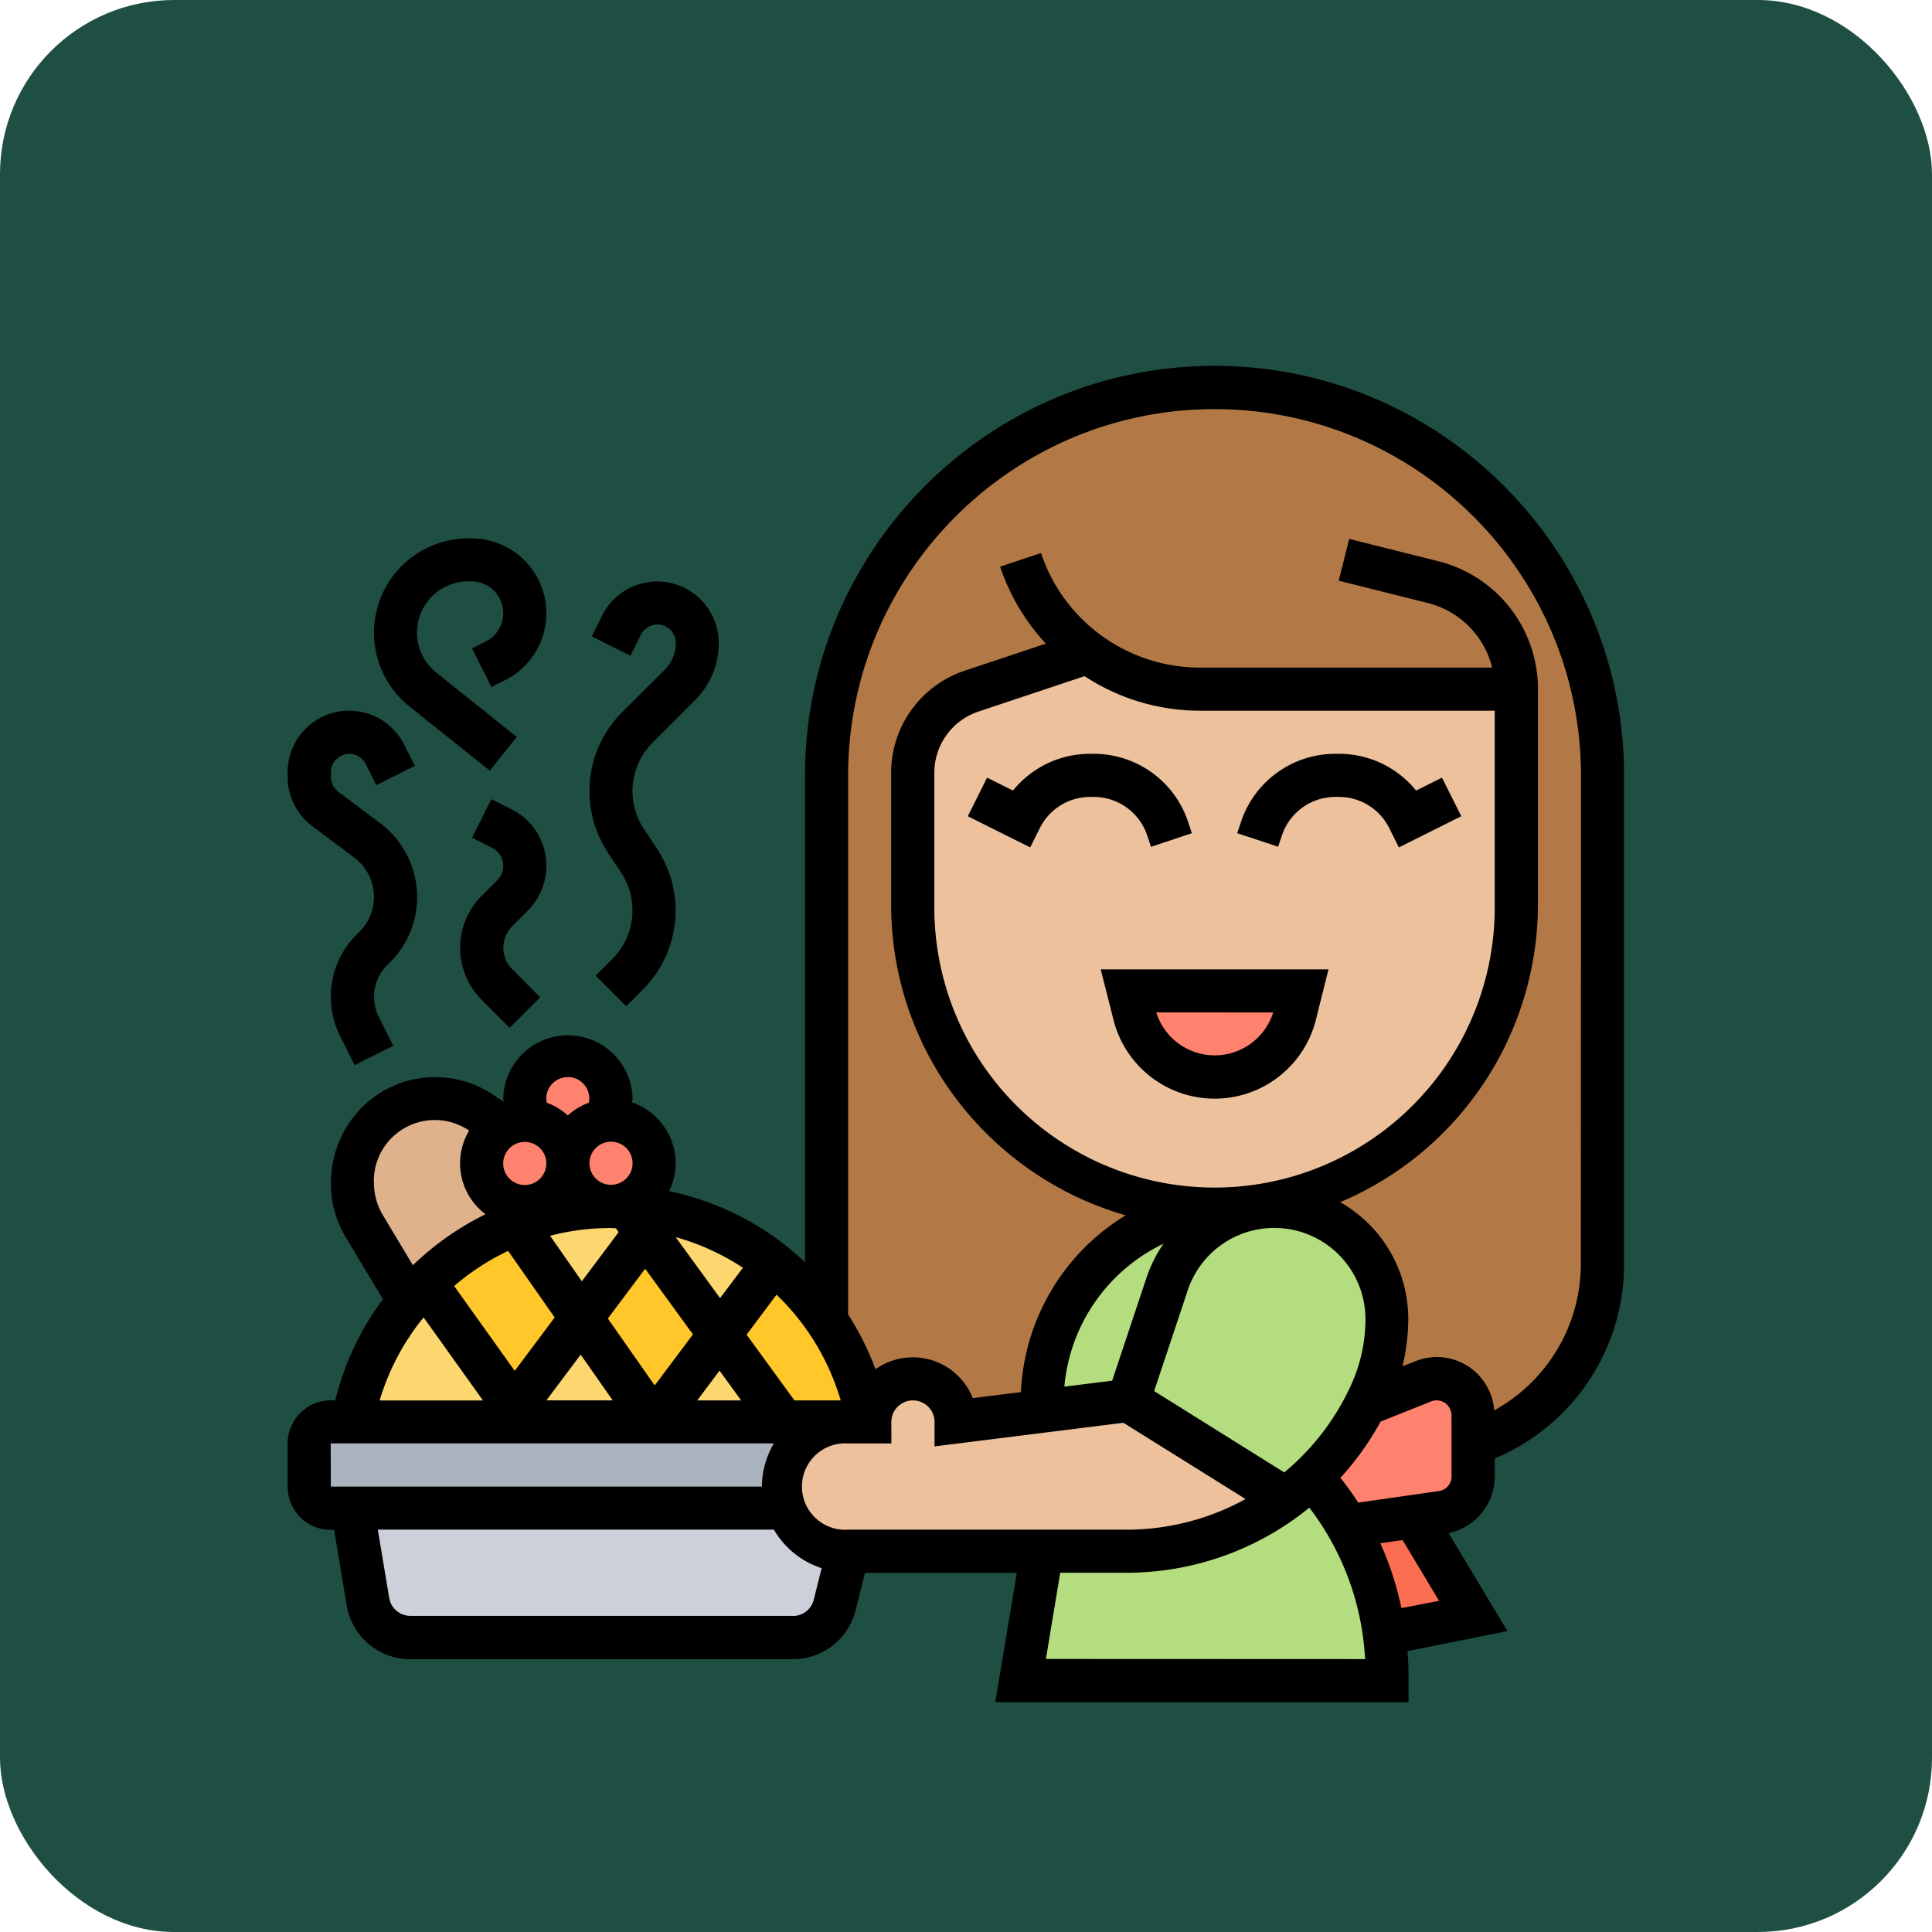
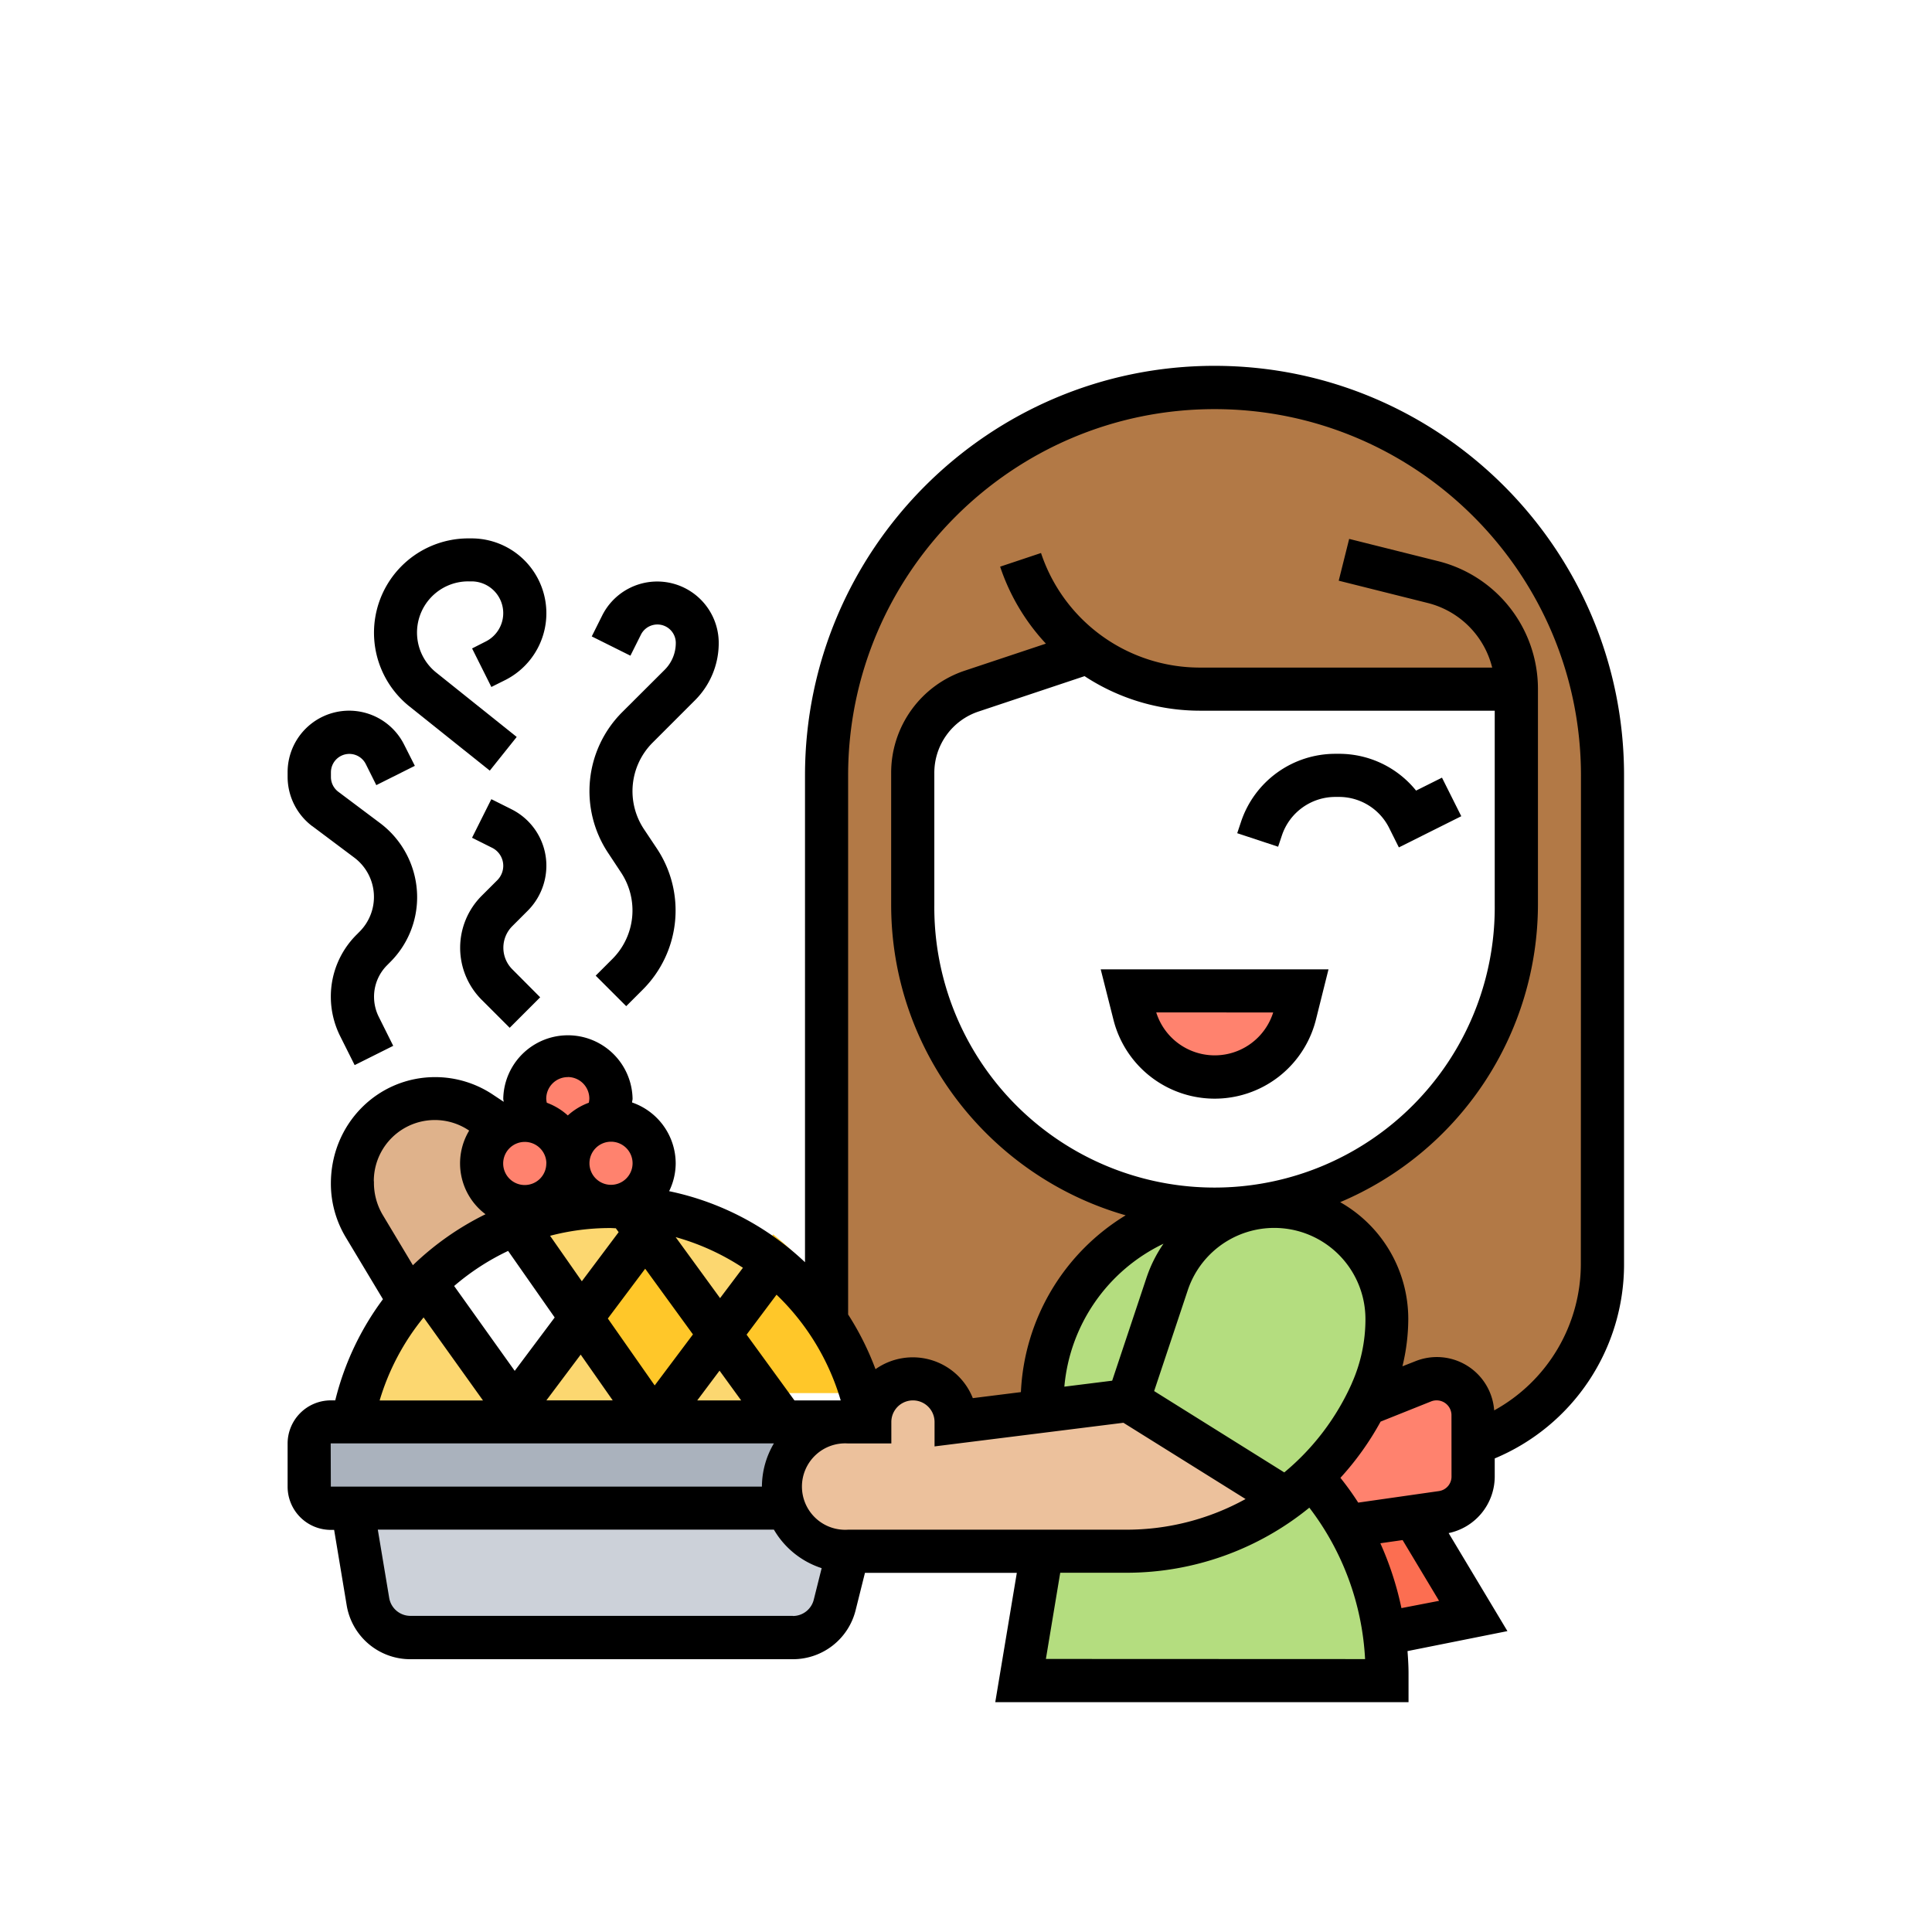
<svg xmlns="http://www.w3.org/2000/svg" id="Layer_1" data-name="Layer 1" viewBox="0 0 760 760">
-   <rect width="760" height="760" rx="68.5" style="fill: #1e4f42" />
  <g>
    <g>
      <path d="M545.61,519.85a70.06,70.06,0,0,1-6.1,28.75c-.76,1.69-1.53,3.3-2.37,4.91A101.77,101.77,0,0,1,516,581.83a75.46,75.46,0,0,1-10.26,8.65l-61.89-38.66,15.34-46a44.22,44.22,0,0,1,36.8-30,35,35,0,0,1,5.26-.34,44.28,44.28,0,0,1,44.34,44.34Z" transform="translate(-0.01 -0.92)" style="fill: #b4dd7f" />
      <path d="M505.76,590.48A75.46,75.46,0,0,0,516,581.83l.09.09a115.49,115.49,0,0,1,28.4,61.64,105.41,105.41,0,0,1,1.1,15.6V662H401.47L410,611.17h33.24A104.69,104.69,0,0,0,505.76,590.48Z" transform="translate(-0.01 -0.92)" style="fill: #b4dd7f" />
      <path d="M495.84,474.15l.17,1.7a44.22,44.22,0,0,0-36.8,30l-15.34,46L410,556.06v-3.73a77.44,77.44,0,0,1,67.83-76.82A127.13,127.13,0,0,0,495.84,474.15Z" transform="translate(-0.01 -0.92)" style="fill: #b4dd7f" />
      <path d="M556.13,597.6l23.4,39-34.93,6.95h-.09a116.52,116.52,0,0,0-14.41-42.31Z" transform="translate(-0.01 -0.92)" style="fill: #fc6e51" />
      <path d="M556.13,597.6l-26,3.65a115.7,115.7,0,0,0-14-19.33l-.09-.09a101.77,101.77,0,0,0,21.12-28.32L560,544.36a14.21,14.21,0,0,1,19.5,13.22v24.34A14.23,14.23,0,0,1,567.32,596Z" transform="translate(-0.01 -0.92)" style="fill: #ff826e" />
      <path d="M596.49,272H472a74.41,74.41,0,0,1-44.09-14.5l-45.62,15.27a33.8,33.8,0,0,0-23.23,32.13V356.8a118.73,118.73,0,0,0,118.7,118.71A77.44,77.44,0,0,0,410,552.33v3.73L376,560.3a17,17,0,0,0-33.92,0l-3.39-11.37a101.92,101.92,0,0,0-13.57-28.4V305.93a152.62,152.62,0,1,1,305.24,0v192.3a74.4,74.4,0,0,1-50.87,70.54V557.58A14.21,14.21,0,0,0,560,544.36l-22.89,9.15c.84-1.61,1.61-3.22,2.37-4.91a70.06,70.06,0,0,0,6.1-28.75,44.28,44.28,0,0,0-44.34-44.34,35,35,0,0,0-5.26.34l-.17-1.7A118.76,118.76,0,0,0,596.49,356.8Z" transform="translate(-0.01 -0.92)" style="fill: #b27946" />
      <path d="M333.64,611.17l-5.26,21.11a16.87,16.87,0,0,1-16.44,12.81H161.44a17,17,0,0,1-16.71-14.16l-6.1-36.72h171.1a24.08,24.08,0,0,0,5.94,9.5A25.35,25.35,0,0,0,333.64,611.17Z" transform="translate(-0.01 -0.92)" style="fill: #ccd1d9" />
      <path d="M308.21,560.3h25.43a25.4,25.4,0,0,0-25.43,25.43,23.45,23.45,0,0,0,1.52,8.48H130.15a8.5,8.5,0,0,1-8.48-8.48v-17a8.5,8.5,0,0,1,8.48-8.47H308.21Z" transform="translate(-0.01 -0.92)" style="fill: #aab2bd" />
      <path d="M223.42,458.55a17,17,0,0,0,16.61,17,102.83,102.83,0,0,0-72.66,30c-2.2,2.29-4.41,4.58-6.44,7.12l-.09-.08-17.55-29.34a32.24,32.24,0,0,1-4.66-16.7v-.85a32.6,32.6,0,0,1,50.62-27.13l8.31,5.59a17,17,0,1,0,25.86,14.42Z" transform="translate(-0.01 -0.92)" style="fill: #dfb28b" />
      <path d="M240.37,441.59a17,17,0,0,1,0,33.92H240a17,17,0,0,1-1.95-33.75A22.25,22.25,0,0,1,240.37,441.59Z" transform="translate(-0.01 -0.92)" style="fill: #ff826e" />
      <path d="M240.37,433.11a16.84,16.84,0,0,1-2.29,8.48v.17a16.93,16.93,0,0,0-14.66,16.79,17.06,17.06,0,0,0-14.59-16.79,16.81,16.81,0,0,1-2.37-8.65,17,17,0,1,1,33.91,0Z" transform="translate(-0.01 -0.92)" style="fill: #ff826e" />
      <path d="M208.83,441.76a17,17,0,1,1-19.33,16.79,17,17,0,0,1,17-17A21.82,21.82,0,0,1,208.83,441.76Z" transform="translate(-0.01 -0.92)" style="fill: #ff826e" />
      <path d="M260.13,477.46l-6.19,8.22-7.21-9.92a102,102,0,0,1,13.4,1.7Z" transform="translate(-0.01 -0.92)" style="fill: #fcd770" />
      <path d="M167.37,505.52l34.93,49L198,560.3H138.63l.42-1.95a102.12,102.12,0,0,1,21.88-45.71C163,510.1,165.17,507.81,167.37,505.52Z" transform="translate(-0.01 -0.92)" style="fill: #fcd770" />
-       <path d="M202.3,554.53l4.16,5.77H198Z" transform="translate(-0.01 -0.92)" style="fill: #fcd770" />
      <path d="M228.67,519.34l28.66,41H206.46l-4.16-5.77Z" transform="translate(-0.01 -0.92)" style="fill: #fcd770" />
      <path d="M283.19,525.87l25,34.43H257.33Z" transform="translate(-0.01 -0.92)" style="fill: #fcd770" />
      <path d="M304.14,497.89l-20.95,28-29.25-40.19,6.19-8.22a104.06,104.06,0,0,1,41.46,18.4c.85.67,1.7,1.27,2.55,2Z" transform="translate(-0.01 -0.92)" style="fill: #fcd770" />
      <path d="M246.73,475.76l7.21,9.92-25.27,33.66-25.86-36.88A103.06,103.06,0,0,1,240,475.51h.34Q243.55,475.51,246.73,475.76Z" transform="translate(-0.01 -0.92)" style="fill: #fcd770" />
-       <path d="M338.73,548.93l3.39,11.37H308.21l-25-34.43,20.95-28a103.46,103.46,0,0,1,34.59,51Z" transform="translate(-0.01 -0.92)" style="fill: #ffc729" />
+       <path d="M338.73,548.93H308.21l-25-34.43,20.95-28a103.46,103.46,0,0,1,34.59,51Z" transform="translate(-0.01 -0.92)" style="fill: #ffc729" />
      <path d="M283.19,525.87,257.33,560.3l-28.66-41,25.27-33.66Z" transform="translate(-0.01 -0.92)" style="fill: #ffc729" />
-       <path d="M228.67,519.34,202.3,554.53l-34.93-49a103.75,103.75,0,0,1,35.44-23.06Z" transform="translate(-0.01 -0.92)" style="fill: #ffc729" />
-       <path d="M596.49,272V356.8A118.76,118.76,0,0,1,495.84,474.15a127.13,127.13,0,0,1-18.06,1.36A118.73,118.73,0,0,1,359.08,356.8V304.91a33.8,33.8,0,0,1,23.23-32.13l45.62-15.27A74.41,74.41,0,0,0,472,272Z" transform="translate(-0.01 -0.92)" style="fill: #ecc19c" />
      <path d="M511.7,390.72,509.41,400a32.61,32.61,0,0,1-63.25,0l-2.29-9.24Z" transform="translate(-0.01 -0.92)" style="fill: #ff826e" />
      <path d="M309.73,594.21a23.45,23.45,0,0,1-1.52-8.48,25.4,25.4,0,0,1,25.43-25.43h8.48a17,17,0,0,1,33.92,0L410,556.06l33.92-4.24,61.89,38.66a104.69,104.69,0,0,1-62.57,20.69H333.64a25.35,25.35,0,0,1-18-7.46A24.08,24.08,0,0,1,309.73,594.21Z" transform="translate(-0.01 -0.92)" style="fill: #ecc19c" />
    </g>
    <g>
      <path d="M438,402a41.06,41.06,0,0,0,79.67,0l4.94-19.77H433Zm62.85-2.81a24.11,24.11,0,0,1-46,0Z" transform="translate(-0.01 -0.92)" />
-       <path d="M405.26,334.27l3.79-7.59a22.09,22.09,0,0,1,19.86-12.27h1.32a22.18,22.18,0,0,1,21.07,15.17l1.48,4.46,16.08-5.36-1.48-4.46a39.11,39.11,0,0,0-37.15-26.77h-1.32a38.93,38.93,0,0,0-30.41,14.46l-10.19-5.09L380.72,322Z" transform="translate(-0.01 -0.92)" />
      <path d="M504.27,329.58a22.18,22.18,0,0,1,21.06-15.17h1.33a22.05,22.05,0,0,1,19.84,12.27l3.79,7.59L574.84,322l-7.59-15.17-10.19,5.09a38.88,38.88,0,0,0-30.4-14.47h-1.33a39.1,39.1,0,0,0-37.14,26.77l-1.49,4.46L502.79,334Z" transform="translate(-0.01 -0.92)" />
      <path d="M122.87,325.91l16.5,12.37a19.33,19.33,0,0,1,2.06,29.16l-1.16,1.17A34.31,34.31,0,0,0,130.15,393a34.81,34.81,0,0,0,3.64,15.45l5.73,11.45,15.17-7.58L149,400.9a17.67,17.67,0,0,1-1.85-7.86,17.49,17.49,0,0,1,5.16-12.45l1.16-1.17a36,36,0,0,0,10.63-25.66,36.48,36.48,0,0,0-14.51-29l-16.49-12.37a7.27,7.27,0,0,1-2.91-5.8v-1.86a7.24,7.24,0,0,1,13.72-3.23l4.13,8.27,15.16-7.59L159,293.87a24.2,24.2,0,0,0-45.85,10.82v1.86a24.35,24.35,0,0,0,9.68,19.36Z" transform="translate(-0.01 -0.92)" />
      <path d="M207.65,359.13a25.12,25.12,0,0,0,7.29-17.62,24.79,24.79,0,0,0-13.77-22.27l-7.88-3.94-7.59,15.17,7.88,3.94a7.91,7.91,0,0,1,4.4,7.1,8.06,8.06,0,0,1-2.32,5.63l-6.16,6.15a28.95,28.95,0,0,0,0,40.94l11,11,12-12-10.95-11a12,12,0,0,1,0-17Z" transform="translate(-0.01 -0.92)" />
      <path d="M244.77,281.06a43.93,43.93,0,0,0-5.49,55.46l5,7.57a27,27,0,0,1-3.38,34.07l-6.56,6.56,12,12,6.57-6.56a44,44,0,0,0,5.49-55.46l-5.05-7.57a27,27,0,0,1,3.38-34.07l16.66-16.66a31.76,31.76,0,0,0,9.35-22.57A24.2,24.2,0,0,0,236.92,243l-4.13,8.27L248,258.85l4.13-8.26a7.24,7.24,0,0,1,13.72,3.23,14.91,14.91,0,0,1-4.38,10.59Z" transform="translate(-0.01 -0.92)" />
      <path d="M192.68,304.07l10.59-13.25L171.63,265.5a20.14,20.14,0,0,1,12.59-35.88h1.28a12.49,12.49,0,0,1,5.59,23.65L185.72,256l7.58,15.16,5.37-2.68a29.44,29.44,0,0,0-13.17-55.77h-1.28A37.11,37.11,0,0,0,161,278.75Z" transform="translate(-0.01 -0.92)" />
      <path d="M477.78,144.83c-88.83,0-161.1,72.27-161.1,161.1V497.45a110.33,110.33,0,0,0-53.45-27.95,25.06,25.06,0,0,0,2.58-10.95,25.4,25.4,0,0,0-17.15-23.94c0-.51.19-1,.19-1.5a25.44,25.44,0,0,0-50.87,0c0,.42.14.82.17,1.23l-4.23-2.81a40.9,40.9,0,0,0-22.75-6.9c-22.62,0-41,18.4-41,41.86A41,41,0,0,0,136,487.6L150.65,512a111.09,111.09,0,0,0-18.76,39.79h-1.74a17,17,0,0,0-17,16.95v17a17,17,0,0,0,17,17h1.3l4.93,29.62a25.36,25.36,0,0,0,25.09,21.25H311.92A25.41,25.41,0,0,0,336.6,634.3l3.66-14.65H400l-8.48,50.87H554.09V659.13c0-2.92-.19-5.81-.4-8.71l39.3-7.86L569.87,604A22.77,22.77,0,0,0,588,581.88v-7.25a82.75,82.75,0,0,0,50.87-76.43V305.93c0-88.83-72.26-161.1-161.1-161.1ZM441.93,560.6l48.05,30a96.81,96.81,0,0,1-46.78,12.06H333.64a17,17,0,1,1,0-33.92h17V560.3a8.48,8.48,0,0,1,17,0v9.6ZM426.65,266.9a82.67,82.67,0,0,0,45.41,13.59H588V356.8a110.23,110.23,0,1,1-220.45,0V304.94A25.4,25.4,0,0,1,385,280.8ZM531.77,545.13a96.6,96.6,0,0,1-26.56,35l-51.19-32,13.22-39.65a35.87,35.87,0,0,1,69.9,11.33,61.84,61.84,0,0,1-5.37,25.28Zm-80.62-42-13.64,40.92-18.81,2.35a69.09,69.09,0,0,1,39-56.23A52.75,52.75,0,0,0,451.15,503.15Zm-120.56,48.2.14.47H312.52L293.7,525.94l11.78-15.72a94.63,94.63,0,0,1,25.11,41.13Zm-47.32-39.76-17.48-24a94.13,94.13,0,0,1,26.47,12.06ZM240,484c.76,0,1.51.07,2.26.09l1.11,1.53-14.48,19.32L216.4,487.05A93.07,93.07,0,0,1,240,484Zm13.81,16,18.79,25.84-15.05,20.07-18.43-26.32Zm-38.9-41.4a8.48,8.48,0,1,1-8.48-8.48A8.49,8.49,0,0,1,214.94,458.55ZM199.89,493l18.32,26.18-15.72,21L178.66,506.8A94.79,94.79,0,0,1,199.89,493Zm28.55,40.79,12.6,18h-26.1Zm54.62,6.31,8.5,11.7H274.29ZM240.37,467a8.48,8.48,0,1,1,8.48-8.48A8.49,8.49,0,0,1,240.37,467Zm-17-42.4a8.48,8.48,0,0,1,8.47,8.48,8.76,8.76,0,0,1-.21,1.63,25.13,25.13,0,0,0-8.26,5,25.23,25.23,0,0,0-8.26-5,8.09,8.09,0,0,1-.22-1.63A8.48,8.48,0,0,1,223.42,424.63Zm-76.31,41a24,24,0,0,1,37.4-20l.11.07A25,25,0,0,0,191,478.57a112.58,112.58,0,0,0-28.57,20.06l-11.85-19.77A24.8,24.8,0,0,1,147.11,465.65Zm19.54,53.5L190,551.82H149.35A94,94,0,0,1,166.65,519.15Zm-36.5,49.62H304.44a33.58,33.58,0,0,0-4.71,17H130.15Zm181.77,67.84H161.47a8.46,8.46,0,0,1-8.36-7.08l-4.48-26.84H304.44a33.77,33.77,0,0,0,18.79,15.15l-3.09,12.34A8.46,8.46,0,0,1,311.92,636.61Zm99.57,16.95,5.64-33.91H443.2A113.82,113.82,0,0,0,515.07,594,107.13,107.13,0,0,1,537,653.56Zm139.86-20A124.54,124.54,0,0,0,543,608l8.76-1.25,14.34,23.9Zm19.7-51.72a5.76,5.76,0,0,1-4.92,5.68l-31.78,4.54c-2.15-3.36-4.48-6.6-7-9.75a113.4,113.4,0,0,0,15.8-22.11l20-8a5.85,5.85,0,0,1,7.88,5.32Zm50.87-83.68a65.77,65.77,0,0,1-34.09,57.62,22.61,22.61,0,0,0-31-19.34l-5.09,2a79.19,79.19,0,0,0,2.3-18.66,52.84,52.84,0,0,0-26.79-45.91A127.36,127.36,0,0,0,605,356.8V272a51.81,51.81,0,0,0-39.33-50.35l-34.93-8.74-4.11,16.44,34.93,8.75A34.86,34.86,0,0,1,587,263.53H472.06a65.85,65.85,0,0,1-62.54-45.07l-16.08,5.37a82.66,82.66,0,0,0,18,30.28l-31.87,10.62a42.32,42.32,0,0,0-29,40.21V356.8c0,58,39.08,107,92.25,122.19a86,86,0,0,0-41.21,69.55l-18.92,2.37a25.4,25.4,0,0,0-38.28-11.39A112.38,112.38,0,0,0,333.64,518v-212c0-79.48,64.66-144.14,144.14-144.14s144.14,64.66,144.14,144.14Z" transform="translate(-0.01 -0.92)" />
    </g>
  </g>
</svg>